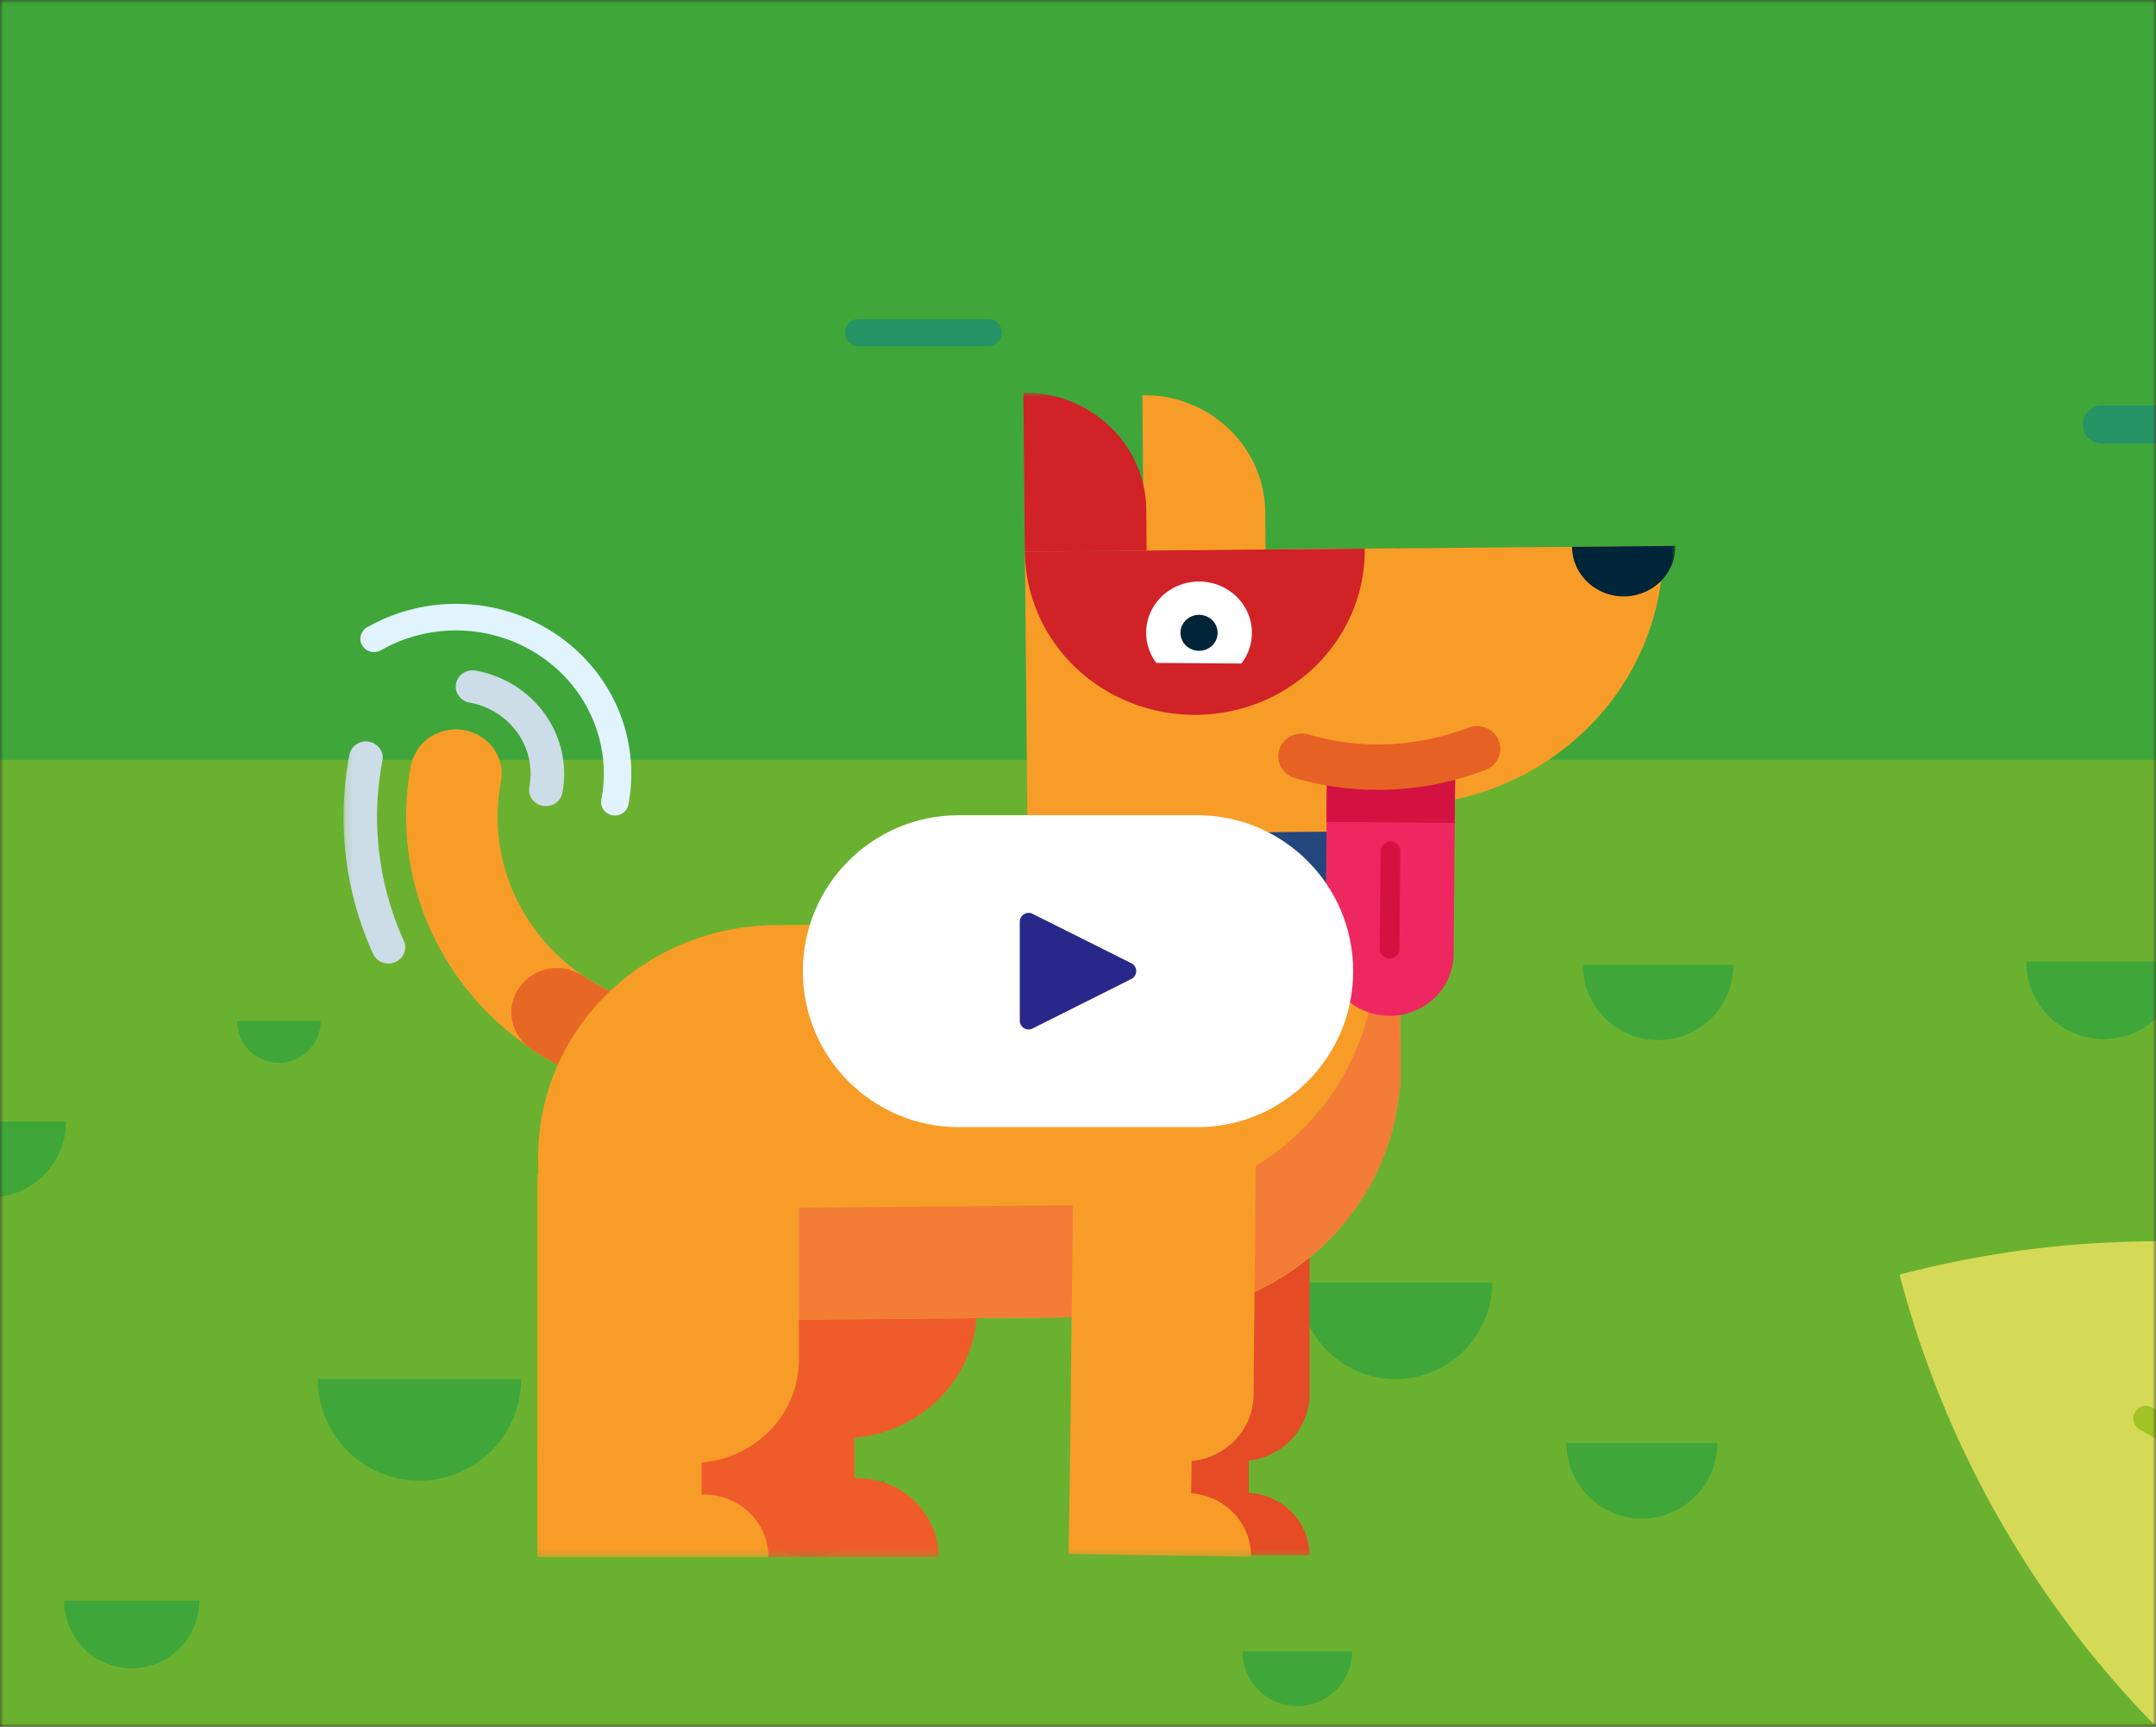
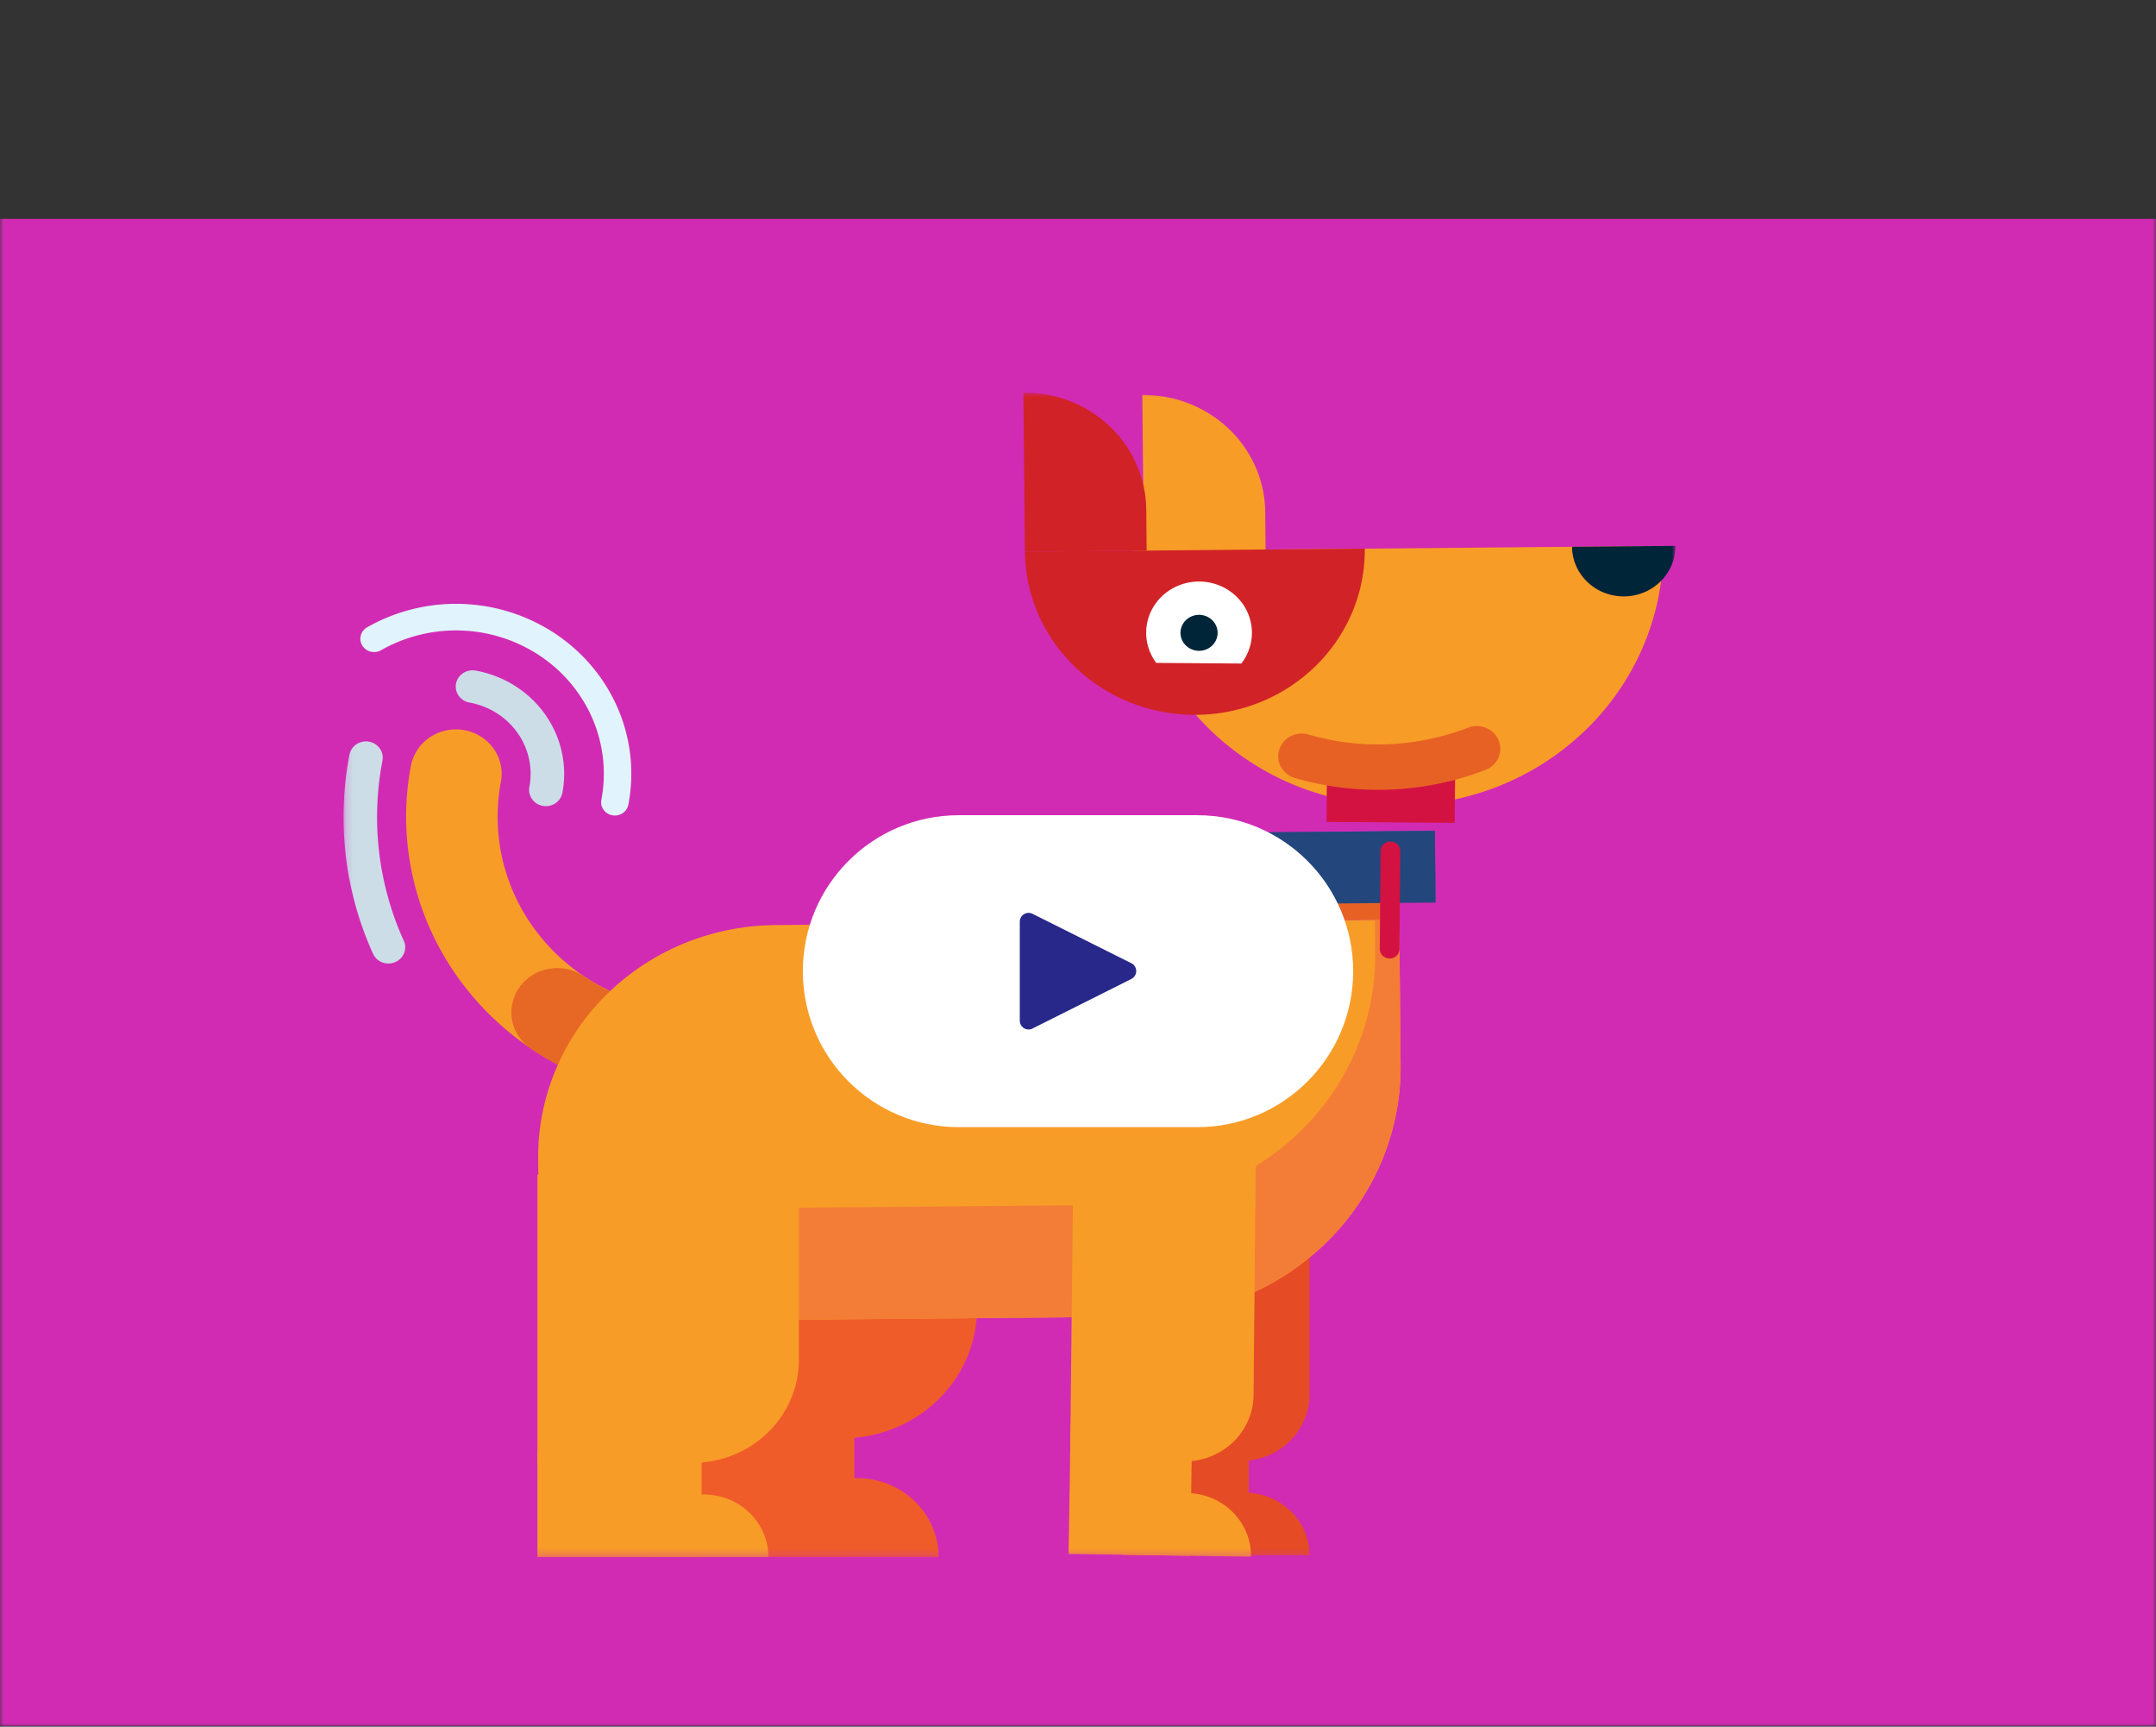
<svg xmlns="http://www.w3.org/2000/svg" width="296" height="237" fill="none">
  <rect width="100%" height="100%" fill="#333333" stroke="none" />
  <mask id="a" width="296" height="237" x="0" y="0" maskUnits="userSpaceOnUse" style="mask-type:alpha">
    <path fill="#D9D9D9" d="M0 0h296v237H0z" />
  </mask>
  <g mask="url(#a)">
    <path fill="#D12BB4" d="M318.816 30.04h-341.63a8 8 0 0 0-8 8v190.853a8 8 0 0 0 8 8h341.63a8 8 0 0 0 8-8V38.039a8 8 0 0 0-8-8Z" />
    <mask id="b" width="772" height="529" x="-302" y="-269" maskUnits="userSpaceOnUse" style="mask-type:luminance">
-       <path fill="#fff" d="M-301.053-268.152H469.33V259.73h-770.383z" />
-     </mask>
+       </mask>
    <g mask="url(#b)">
      <path fill="#3FA63A" d="M188.457-55.43c-82.665 4.63-165.823 9.25-248.056-.38-43.058-5.043-85.74-13.98-129.063-15.55-25.337-.917-50.988.838-75.6 7.181a179.3 179.3 0 0 0-35.32 13.017q-.644.32-1.311.635v267.629H469.33V-71.173z" />
      <path fill="#6BB130" d="M469.33 104.296h-770.223v155.433H469.33z" />
      <path fill="#269365" d="M135.676 47.509h-17.811a1.85 1.85 0 0 1-1.714-1.145 1.86 1.86 0 0 1 .402-2.022 1.85 1.85 0 0 1 1.312-.542h17.811a1.856 1.856 0 0 1 1.312 3.167c-.348.347-.82.542-1.312.542m200.369 13.356H288.55a2.596 2.596 0 1 1 0-5.194h47.495a2.6 2.6 0 0 1 2.551 2.09 2.598 2.598 0 0 1-2.551 3.104" />
      <path fill="#3FA63A" d="M57.585 203.228a13.96 13.96 0 0 0 13.953-13.951H43.631a13.95 13.95 0 0 0 13.954 13.951m-58.936-38.88a10.42 10.42 0 0 0 10.415-10.414h-20.832A10.415 10.415 0 0 0-1.35 164.348Zm112.419 49.226a10.37 10.37 0 0 0 7.318-3.03 10.35 10.35 0 0 0 3.032-7.317h-20.693a10.35 10.35 0 0 0 10.343 10.347m114.349-5.168a10.35 10.35 0 0 0 10.349-10.344H215.07a10.35 10.35 0 0 0 10.347 10.344" />
-       <path fill="#3FA63A" d="M225.417 208.405a10.35 10.35 0 0 0 9.561-6.384 10.4 10.4 0 0 0 .788-3.96H215.07a10.35 10.35 0 0 0 10.347 10.344m2.226-65.644a10.34 10.34 0 0 0 7.318-3.03 10.34 10.34 0 0 0 3.032-7.318h-20.696c0 2.744 1.09 5.376 3.031 7.316a10.34 10.34 0 0 0 7.315 3.032M-9.655 206.595a7.52 7.52 0 0 0 6.95-4.643 7.5 7.5 0 0 0 .574-2.879H-17.18a7.523 7.523 0 0 0 7.525 7.522m132.099-20.179a7.52 7.52 0 0 0 6.952-4.643 7.5 7.5 0 0 0 .572-2.879H114.92a7.52 7.52 0 0 0 7.524 7.522m-84.157-40.541a5.74 5.74 0 0 0 5.74-5.739h-11.48a5.74 5.74 0 0 0 5.74 5.739m250.522-3.265a10.623 10.623 0 0 0 10.624-10.623h-21.247a10.6 10.6 0 0 0 3.111 7.511 10.6 10.6 0 0 0 7.512 3.112m-110.707 91.56a7.524 7.524 0 0 0 7.524-7.523h-15.048a7.52 7.52 0 0 0 7.524 7.523m-29.685-87.554a7.523 7.523 0 0 0 7.524-7.523h-15.048a7.53 7.53 0 0 0 2.203 5.321 7.52 7.52 0 0 0 5.321 2.202M18.078 228.978a9.28 9.28 0 0 0 6.56-2.716 9.28 9.28 0 0 0 2.718-6.56H8.803a9.275 9.275 0 0 0 9.275 9.276m66.454-74.198a7.526 7.526 0 0 0 7.524-7.523H77.012a7.525 7.525 0 0 0 7.52 7.523m107.081 34.499a13.25 13.25 0 0 0 13.251-13.249h-26.503a13.25 13.25 0 0 0 3.881 9.371 13.24 13.24 0 0 0 9.371 3.878" />
+       <path fill="#3FA63A" d="M225.417 208.405a10.35 10.35 0 0 0 9.561-6.384 10.4 10.4 0 0 0 .788-3.96H215.07a10.35 10.35 0 0 0 10.347 10.344m2.226-65.644a10.34 10.34 0 0 0 7.318-3.03 10.34 10.34 0 0 0 3.032-7.318h-20.696c0 2.744 1.09 5.376 3.031 7.316a10.34 10.34 0 0 0 7.315 3.032M-9.655 206.595a7.52 7.52 0 0 0 6.95-4.643 7.5 7.5 0 0 0 .574-2.879H-17.18m132.099-20.179a7.52 7.52 0 0 0 6.952-4.643 7.5 7.5 0 0 0 .572-2.879H114.92a7.52 7.52 0 0 0 7.524 7.522m-84.157-40.541a5.74 5.74 0 0 0 5.74-5.739h-11.48a5.74 5.74 0 0 0 5.74 5.739m250.522-3.265a10.623 10.623 0 0 0 10.624-10.623h-21.247a10.6 10.6 0 0 0 3.111 7.511 10.6 10.6 0 0 0 7.512 3.112m-110.707 91.56a7.524 7.524 0 0 0 7.524-7.523h-15.048a7.52 7.52 0 0 0 7.524 7.523m-29.685-87.554a7.523 7.523 0 0 0 7.524-7.523h-15.048a7.53 7.53 0 0 0 2.203 5.321 7.52 7.52 0 0 0 5.321 2.202M18.078 228.978a9.28 9.28 0 0 0 6.56-2.716 9.28 9.28 0 0 0 2.718-6.56H8.803a9.275 9.275 0 0 0 9.275 9.276m66.454-74.198a7.526 7.526 0 0 0 7.524-7.523H77.012a7.525 7.525 0 0 0 7.52 7.523m107.081 34.499a13.25 13.25 0 0 0 13.251-13.249h-26.503a13.25 13.25 0 0 0 3.881 9.371 13.24 13.24 0 0 0 9.371 3.878" />
      <path fill="#D5DA56" d="M260.797 174.95a138.6 138.6 0 0 0 64.525 84.777h100.749a139.06 139.06 0 0 0-66.406-74.021 139.1 139.1 0 0 0-98.868-10.756" />
      <path fill="#A1C324" d="M293.136 193.813a1.715 1.715 0 0 0 .117 1.916c.137.181.309.333.505.447l108.968 63.553h6.857l-114.084-66.538a1.74 1.74 0 0 0-1.311-.179 1.73 1.73 0 0 0-1.052.801" />
    </g>
    <mask id="c" width="184" height="161" x="47" y="53" maskUnits="userSpaceOnUse" style="mask-type:luminance">
      <path fill="#fff" d="M47.164 53.883h182.848v159.842H47.164z" />
    </mask>
    <g mask="url(#c)">
      <path fill="#E54B25" d="M170.92 204.878c2.351 0 4.606.905 6.268 2.516a8.46 8.46 0 0 1 2.597 6.073h-17.748c0-1.129.23-2.247.677-3.291a8.6 8.6 0 0 1 1.926-2.788 8.9 8.9 0 0 1 2.882-1.861 9.1 9.1 0 0 1 3.398-.649m-.587-4.344h-15.58v-31.539h25.04v22.374c0 2.431-.997 4.762-2.771 6.481s-4.18 2.684-6.689 2.684" />
      <path fill="#E54B25" d="M154.751 213.477h16.694v-17.792h-16.694z" />
      <path fill="#F89C28" d="M88.475 150.228c-10.423-1.877-19.652-7.684-25.662-16.146s-8.31-18.887-6.395-28.99a6.08 6.08 0 0 1 2.616-3.907 6.44 6.44 0 0 1 4.701-.971 6.3 6.3 0 0 1 4.033 2.534 5.93 5.93 0 0 1 1.002 4.555c-1.313 6.929.264 14.08 4.386 19.883s10.451 9.785 17.6 11.072c.808.144 1.58.443 2.276.879a6.2 6.2 0 0 1 1.757 1.655c.468.658.797 1.4.969 2.181a5.9 5.9 0 0 1-.873 4.58 6.2 6.2 0 0 1-1.709 1.702 6.4 6.4 0 0 1-2.251.938 6.5 6.5 0 0 1-2.45.033z" />
      <path fill="#E1F4FD" d="M84.073 111.903a1.9 1.9 0 0 1-.683-.263 1.84 1.84 0 0 1-.817-1.149 1.8 1.8 0 0 1-.011-.715c.71-3.71.302-7.54-1.173-11.03-1.475-3.493-3.956-6.5-7.147-8.663a20.73 20.73 0 0 0-10.848-3.538c-3.88-.15-7.724.79-11.098 2.711a1.94 1.94 0 0 1-1.419.18 1.88 1.88 0 0 1-1.14-.838 1.78 1.78 0 0 1-.203-1.373c.12-.465.426-.866.85-1.115 4-2.278 8.559-3.391 13.159-3.214a24.6 24.6 0 0 1 12.862 4.194c3.783 2.565 6.724 6.13 8.474 10.27a22.64 22.64 0 0 1 1.391 13.08 1.82 1.82 0 0 1-.786 1.172c-.415.275-.92.379-1.411.291" />
      <path fill="#CCDDE7" d="M74.527 110.606a2.3 2.3 0 0 1-1.478-.929 2.17 2.17 0 0 1-.368-1.67 9.7 9.7 0 0 0-1.641-7.436c-1.541-2.17-3.909-3.66-6.583-4.142a2.3 2.3 0 0 1-1.479-.93 2.18 2.18 0 0 1-.367-1.67c.11-.582.455-1.097.959-1.433a2.36 2.36 0 0 1 1.724-.356c3.874.698 7.304 2.856 9.538 6.002s3.09 7.02 2.379 10.776a2.24 2.24 0 0 1-.959 1.433 2.35 2.35 0 0 1-1.725.355M52.91 132.209a2.3 2.3 0 0 1-1.014-.446 2.24 2.24 0 0 1-.679-.856 45.44 45.44 0 0 1-3.24-27.32 2.23 2.23 0 0 1 .96-1.433 2.36 2.36 0 0 1 1.724-.356 2.32 2.32 0 0 1 1.479.93c.346.487.478 1.088.367 1.67a41.1 41.1 0 0 0 2.93 24.722 2.17 2.17 0 0 1-.306 2.28c-.26.317-.604.56-.995.702-.391.143-.815.18-1.226.107" />
      <path fill="#E76824" d="M88.475 150.231a40.4 40.4 0 0 1-15.431-6.19 6.2 6.2 0 0 1-1.766-1.693 6 6 0 0 1-.95-2.225 5.9 5.9 0 0 1 .015-2.408 6 6 0 0 1 .977-2.213 6.2 6.2 0 0 1 1.788-1.673 6.4 6.4 0 0 1 2.317-.871 6.5 6.5 0 0 1 2.484.069c.812.182 1.58.52 2.262.997a27.7 27.7 0 0 0 10.579 4.239 6.4 6.4 0 0 1 2.277.878 6.2 6.2 0 0 1 1.756 1.656c.468.658.797 1.399.969 2.181.172.781.184 1.588.034 2.374a6 6 0 0 1-.907 2.206 6.2 6.2 0 0 1-1.708 1.701 6.4 6.4 0 0 1-2.251.939 6.5 6.5 0 0 1-2.451.033z" />
      <path fill="#F05C29" d="M117.675 202.879c1.47 0 2.926.28 4.283.825a11.2 11.2 0 0 1 3.632 2.35 10.8 10.8 0 0 1 2.426 3.518c.563 1.316.852 2.726.852 4.15h-22.384c0-1.424.29-2.834.852-4.15a10.8 10.8 0 0 1 2.426-3.517 11.2 11.2 0 0 1 3.631-2.351 11.5 11.5 0 0 1 4.282-.825m-1.968-5.477H88.865v-36.715h45.268v18.863c0 4.735-1.941 9.276-5.397 12.624-3.455 3.347-8.142 5.228-13.029 5.228" />
      <path fill="#F05C29" d="M88.865 213.722h28.424v-18.36H88.865z" />
      <path fill="#F89C28" d="m173.757 75.895-16.72.15-.207-21.833a17.2 17.2 0 0 1 6.41 1.175 16.8 16.8 0 0 1 5.458 3.463 16.2 16.2 0 0 1 3.674 5.224 15.8 15.8 0 0 1 1.332 6.188zm-16.474 104.81-83.185.74-.212-22.374c-.08-8.435 3.302-16.555 9.401-22.575s14.416-9.445 23.122-9.524l85.693-.762.189 19.948c.086 9.079-3.554 17.819-10.119 24.298-6.566 6.479-15.518 10.166-24.889 10.249" />
      <path fill="#F37D36" d="M153.799 165.37a36.3 36.3 0 0 0 13.496-2.726 35.4 35.4 0 0 0 11.392-7.523 34.1 34.1 0 0 0 7.554-11.174 33.3 33.3 0 0 0 2.564-13.125l-.041-4.582 3.337-.03.19 19.947a33.3 33.3 0 0 1-2.566 13.124 34.1 34.1 0 0 1-7.554 11.174 35.4 35.4 0 0 1-11.392 7.523 36.3 36.3 0 0 1-13.497 2.726l-83.185.741-.146-15.365z" />
-       <path fill="#F89C28" d="m141.135 121 50.912-.453-.429-45.286-50.912.453z" />
      <path fill="#E76124" d="m141.188 126.655 50.914-.444-.053-5.66-50.914.443z" />
      <path fill="#F89C28" d="M192.262 110.543a37.5 37.5 0 0 1-13.961-2.56 36.6 36.6 0 0 1-11.887-7.543 35.2 35.2 0 0 1-8.002-11.377 34.3 34.3 0 0 1-2.9-13.478l72.833-.647a34.3 34.3 0 0 1-2.644 13.526 35.2 35.2 0 0 1-7.786 11.517 36.5 36.5 0 0 1-11.742 7.754 37.4 37.4 0 0 1-13.911 2.808" />
      <path fill="#002438" d="M222.984 81.859a7.3 7.3 0 0 1-2.72-.5 7.1 7.1 0 0 1-2.316-1.47 6.9 6.9 0 0 1-1.559-2.215 6.7 6.7 0 0 1-.565-2.626l14.188-.126c.009.904-.166 1.8-.515 2.635a6.9 6.9 0 0 1-1.516 2.244 7.1 7.1 0 0 1-2.287 1.51 7.3 7.3 0 0 1-2.71.548" />
      <path fill="#D12227" d="M164.254 98.116c-6.189.055-12.146-2.274-16.561-6.475-4.416-4.2-6.929-9.93-6.986-15.924l46.666-.416a22 22 0 0 1-1.694 8.667 22.6 22.6 0 0 1-4.989 7.38 23.4 23.4 0 0 1-7.523 4.968 24 24 0 0 1-8.913 1.8" />
      <path fill="#D12227" d="m157.427 75.569-16.72.147-.207-21.832c4.434-.04 8.703 1.629 11.867 4.639s4.965 7.113 5.006 11.41z" />
      <path fill="#2E599B" d="m136.159 124.279 60.929-.542-.092-9.704-60.929.542z" />
      <path fill="#23467D" d="m168.368 124.137 28.72-.255-.093-9.847-28.721.255z" />
      <path fill="#F89C28" d="M96.631 205.124c1.164 0 2.317.222 3.392.654a8.9 8.9 0 0 1 2.876 1.862 8.6 8.6 0 0 1 1.922 2.786 8.4 8.4 0 0 1 .675 3.287H87.748c0-1.129.23-2.247.677-3.291a8.6 8.6 0 0 1 1.926-2.788 8.9 8.9 0 0 1 2.882-1.861 9.1 9.1 0 0 1 3.398-.649m-1.555-4.34H73.788v-39.549h35.89v25.402c0 3.752-1.539 7.35-4.277 10.004s-6.452 4.143-10.325 4.143" />
      <path fill="#F89C28" d="M73.786 213.723h22.536v-14.557H73.786zm89.225-8.792a9.1 9.1 0 0 1 3.385.705 8.9 8.9 0 0 1 2.849 1.907 8.6 8.6 0 0 1 1.879 2.818c.429 1.05.64 2.171.622 3.3l-17.744-.267a8.5 8.5 0 0 1 2.696-6.039 9.03 9.03 0 0 1 6.313-2.424m-16.093-4.586 15.578.234a9.62 9.62 0 0 0 6.731-2.583c1.802-1.691 2.836-4.007 2.875-6.437l.358-38.25-25.031-.375z" />
      <path fill="#F89C28" d="m146.71 213.283 16.69.251.285-17.789-16.69-.251z" />
-       <path fill="#EE2761" d="M190.708 139.42a8.94 8.94 0 0 1-6.201-2.543 8.4 8.4 0 0 1-2.53-6.046l.212-26.258 17.598.133-.212 26.257a8.3 8.3 0 0 1-.696 3.257 8.5 8.5 0 0 1-1.929 2.751 8.8 8.8 0 0 1-2.87 1.826 9 9 0 0 1-3.372.623" />
      <path fill="#D31242" d="m199.785 104.706-17.597-.133-.067 8.237 17.598.133zm-9.011 26.849a1.38 1.38 0 0 1-.954-.391 1.28 1.28 0 0 1-.388-.93l.107-13.43a1.3 1.3 0 0 1 .403-.925 1.387 1.387 0 0 1 1.915.014 1.28 1.28 0 0 1 .389.93l-.108 13.432a1.3 1.3 0 0 1-.107.501c-.069.158-.17.302-.297.423-.26.244-.604.378-.96.376" />
      <path fill="#E76124" d="M188.888 108.406c-3.761-.025-7.5-.57-11.104-1.618a3.2 3.2 0 0 1-1.109-.572 3.1 3.1 0 0 1-.8-.94 3.02 3.02 0 0 1-.246-2.377c.123-.394.324-.759.59-1.075.268-.318.598-.58.971-.775a3.33 3.33 0 0 1 2.453-.239 33.9 33.9 0 0 0 15.665.81 34.6 34.6 0 0 0 6.258-1.748 3.32 3.32 0 0 1 2.465.034 3.17 3.17 0 0 1 1.719 1.713 3.04 3.04 0 0 1-.035 2.388 3.17 3.17 0 0 1-1.768 1.666 41 41 0 0 1-15.055 2.733z" />
      <path fill="#fff" d="m158.747 90.985 11.676.088a6.9 6.9 0 0 0 1.423-3.575 6.85 6.85 0 0 0-.722-3.767 7.1 7.1 0 0 0-2.653-2.842 7.43 7.43 0 0 0-3.797-1.072 7.44 7.44 0 0 0-3.813 1.015 7.1 7.1 0 0 0-2.698 2.8 6.85 6.85 0 0 0 .584 7.353" />
      <path fill="#002539" d="M165.53 89.166c1.316-.488 1.974-1.916 1.471-3.19-.504-1.275-1.978-1.913-3.293-1.425-1.316.487-1.974 1.916-1.471 3.19.504 1.275 1.978 1.912 3.293 1.425" />
    </g>
    <path fill="#fff" d="M164.371 111.891H131.63c-11.823 0-21.407 9.584-21.407 21.407v.001c0 11.822 9.584 21.407 21.407 21.407h32.741c11.823 0 21.407-9.585 21.407-21.407v-.001c0-11.823-9.584-21.407-21.407-21.407" />
    <path fill="#27288A" d="m155.324 132.206-13.595-6.797a1.215 1.215 0 0 0-1.567.506 1.2 1.2 0 0 0-.154.577v13.589a1.21 1.21 0 0 0 1.158 1.216c.208.008.413-.038.598-.133l13.56-6.797a1.22 1.22 0 0 0 .668-1.083 1.21 1.21 0 0 0-.668-1.083z" />
  </g>
</svg>